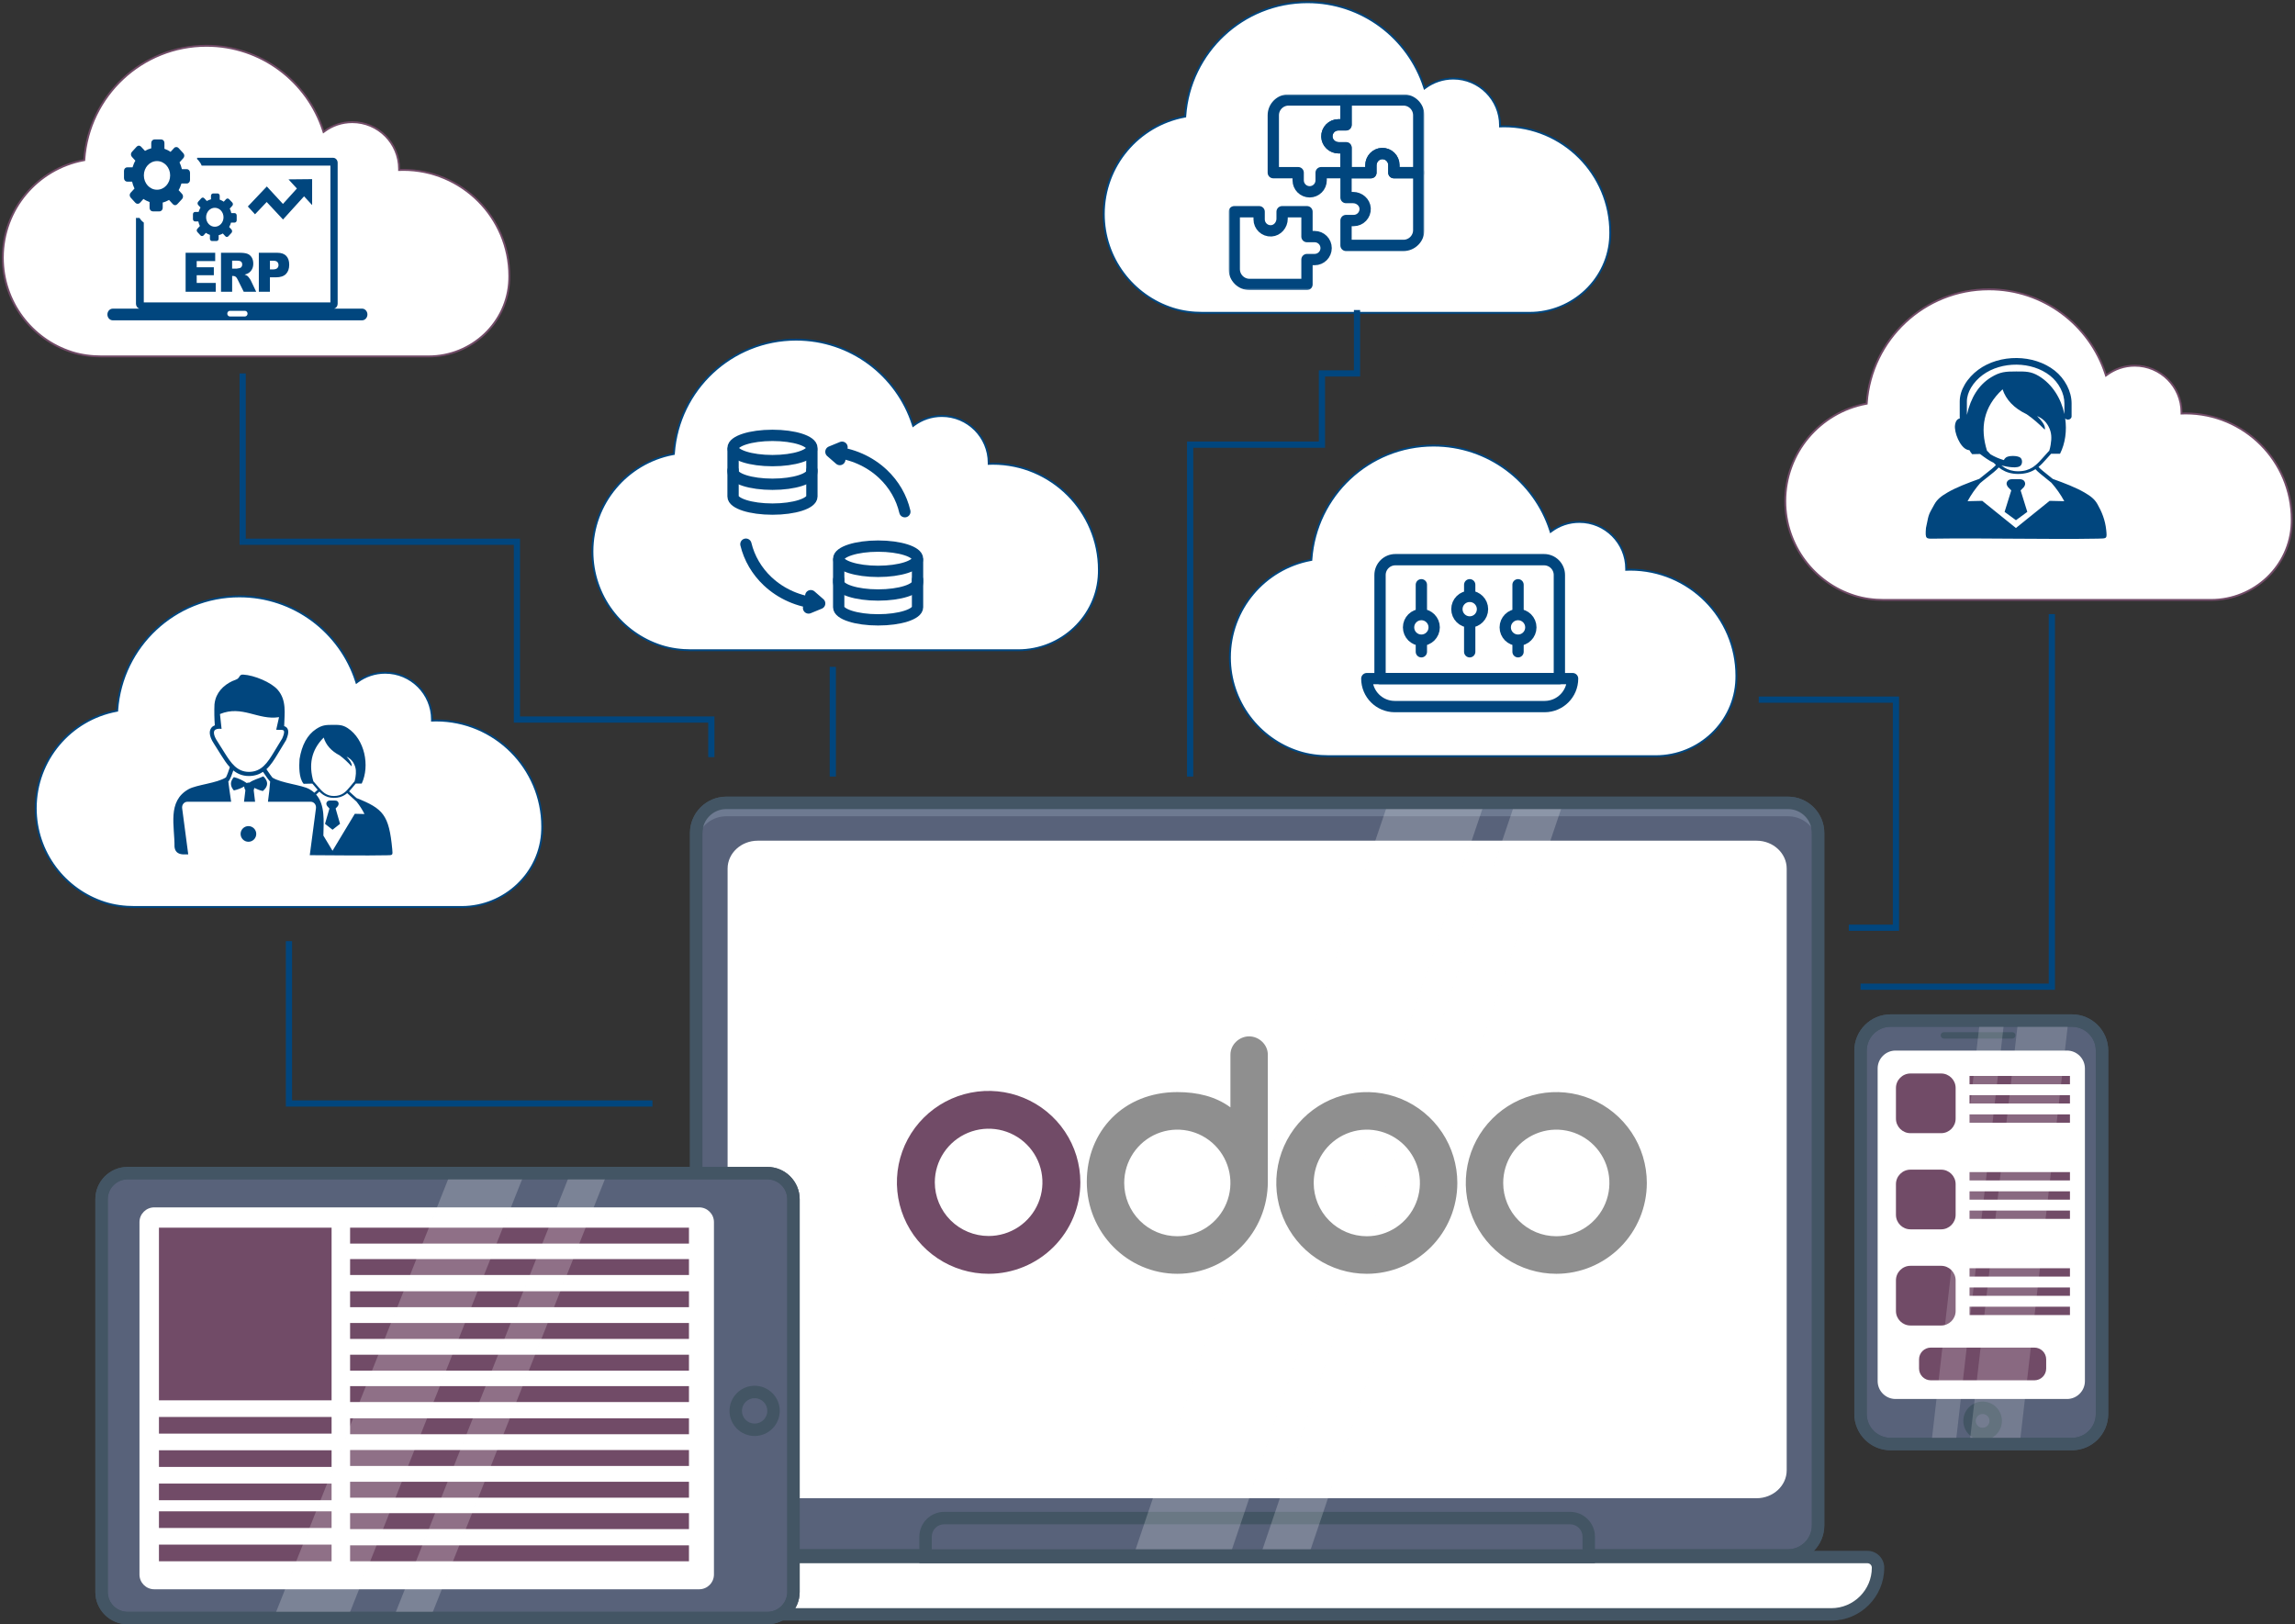
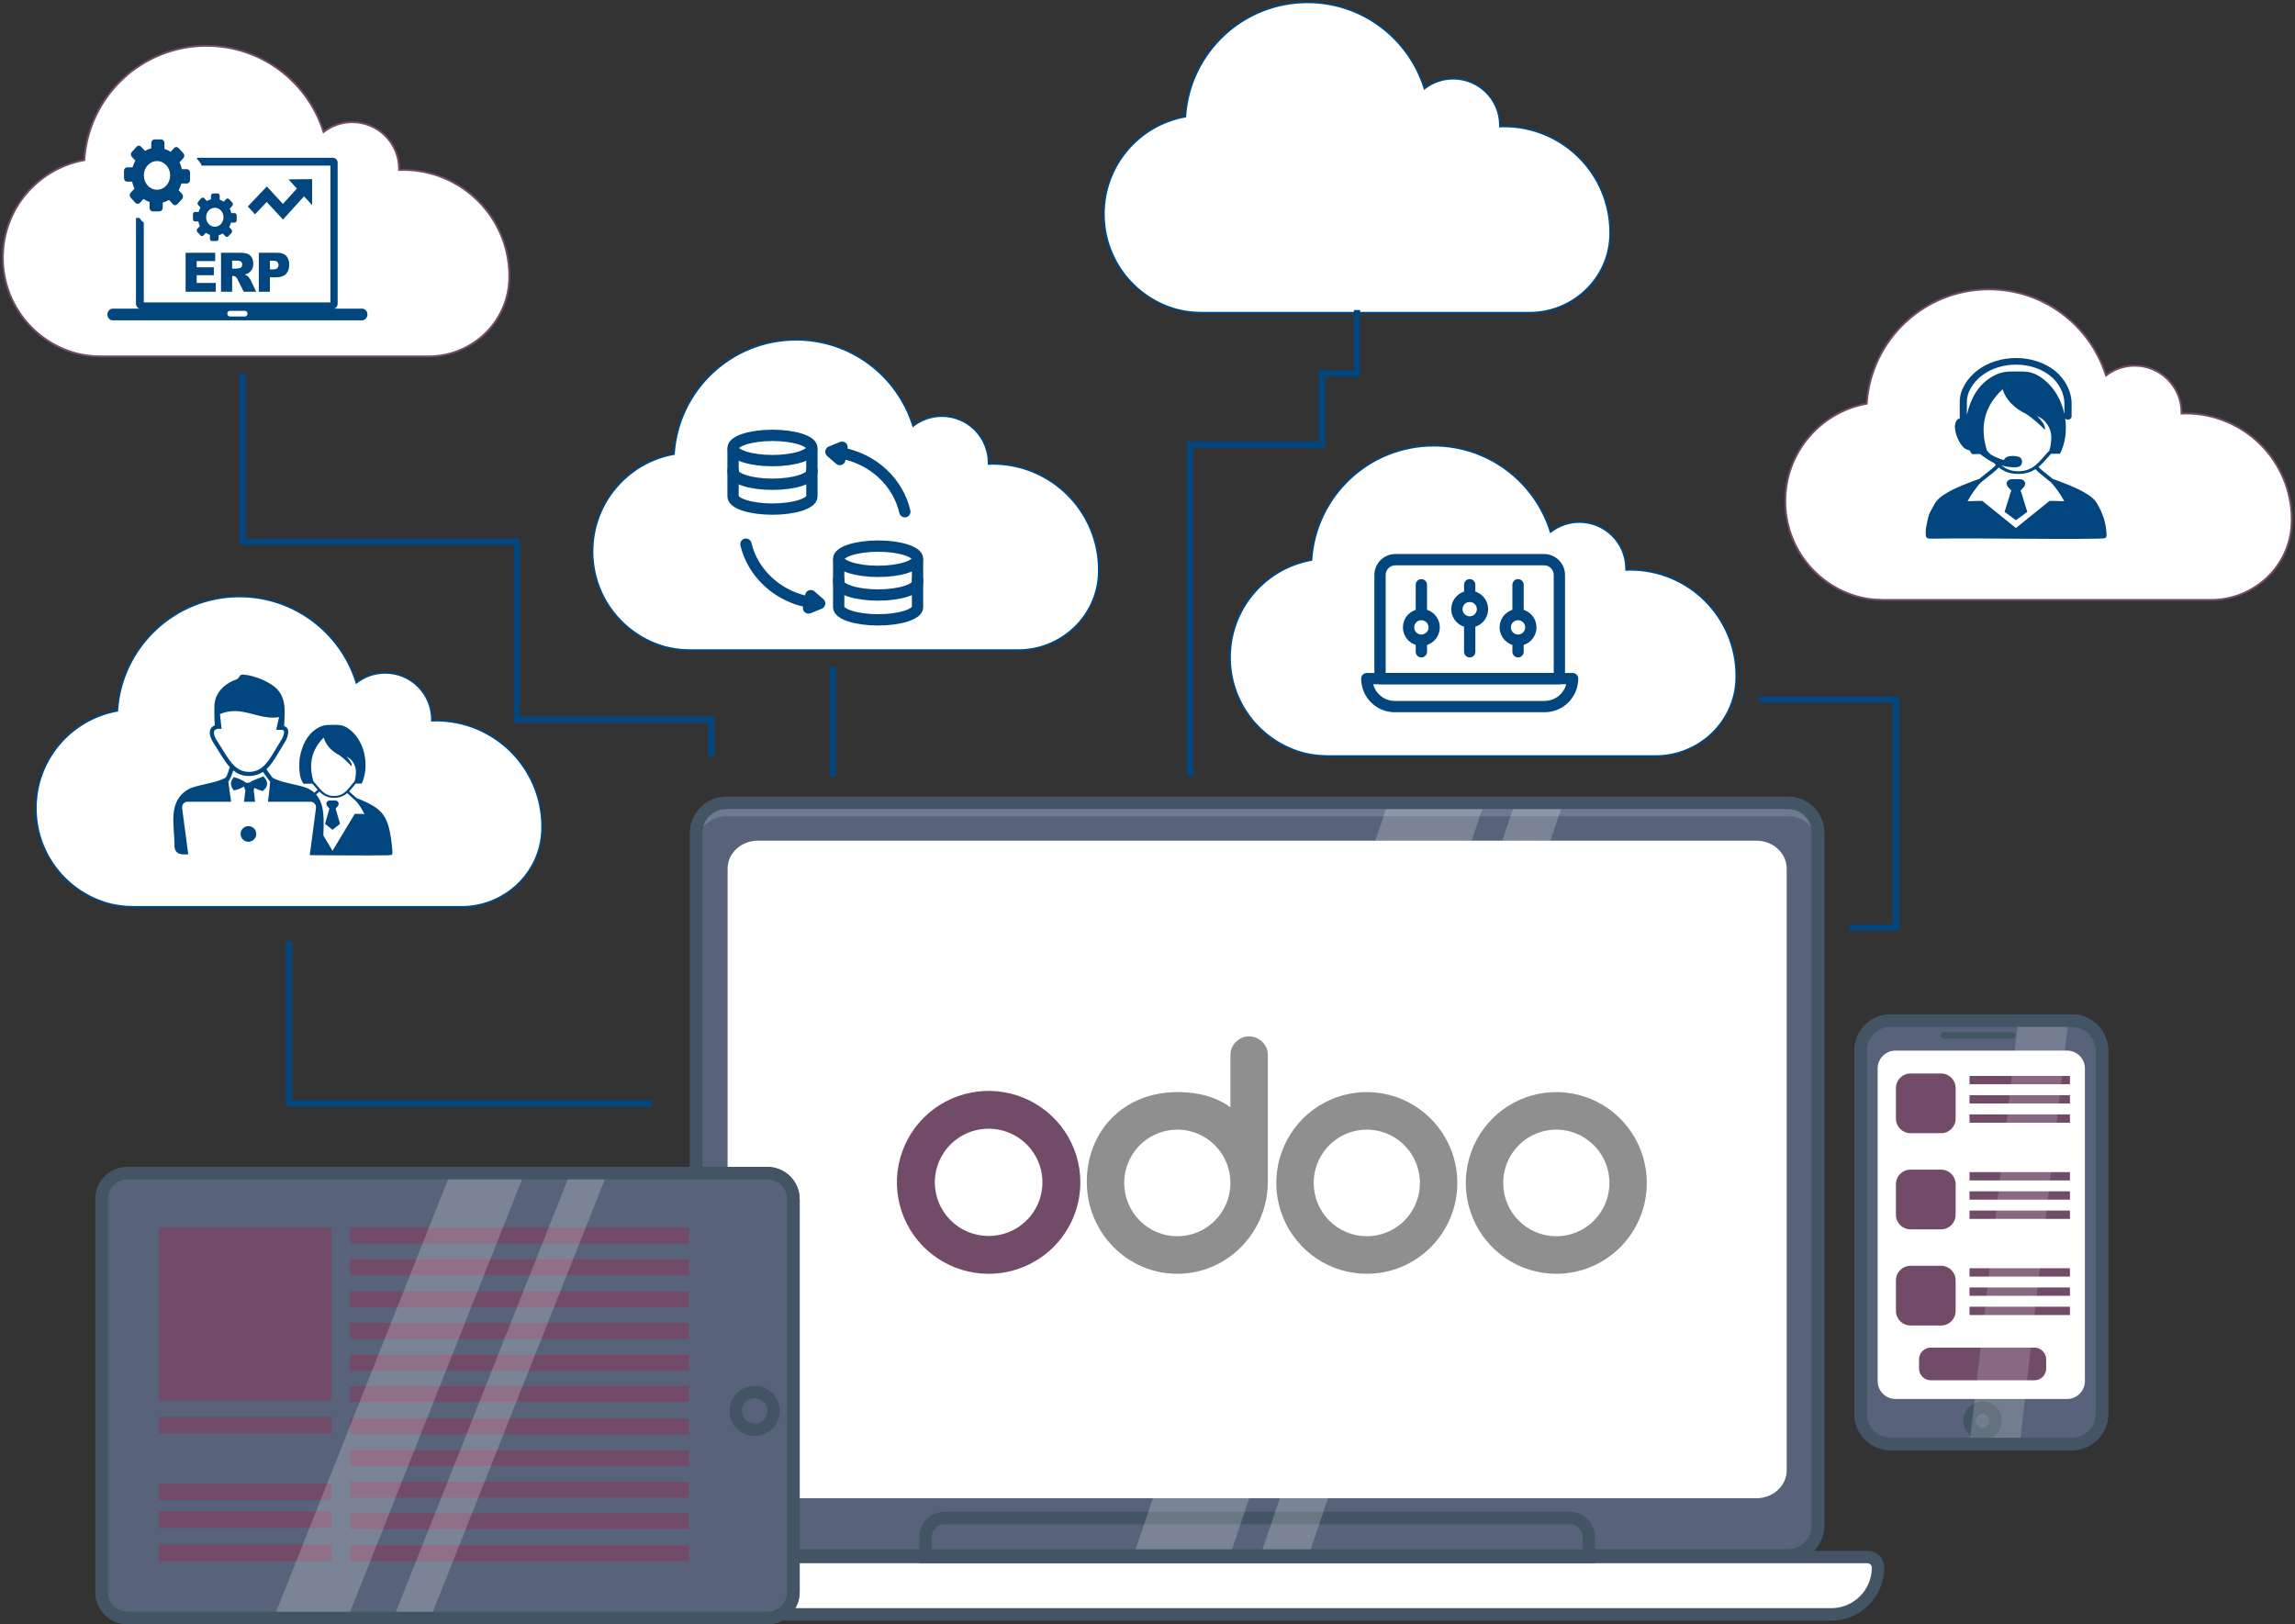
<svg xmlns="http://www.w3.org/2000/svg" width="609" height="431" viewBox="0 0 609 431" fill="none">
  <rect x="0" y="0" width="609" height="431" fill="#333333" stroke="none" />
  <path d="M474.456 412.749H192.73C188.335 412.749 184.737 409.154 184.737 404.757V221.034C184.737 216.639 188.333 213.042 192.73 213.042H474.456C478.851 213.042 482.449 216.638 482.449 221.034V404.757C482.447 409.154 478.851 412.749 474.456 412.749Z" fill="#58627A" />
  <path d="M474.456 414.397H192.73C187.413 414.397 183.089 410.073 183.089 404.757V221.034C183.089 215.718 187.413 211.394 192.73 211.394H474.456C479.773 211.394 484.097 215.718 484.097 221.034V404.757C484.095 410.073 479.771 414.397 474.456 414.397ZM192.73 214.691C189.231 214.691 186.385 217.537 186.385 221.036V404.759C186.385 408.257 189.231 411.103 192.73 411.103H474.456C477.955 411.103 480.801 408.257 480.801 404.759V221.034C480.801 217.536 477.955 214.69 474.456 214.69H192.73V214.691Z" fill="#435564" />
  <path d="M474.459 213.044H192.732C188.337 213.044 184.74 216.639 184.74 221.036V224.442C184.74 220.125 188.335 216.592 192.732 216.592H474.459C478.854 216.592 482.451 220.125 482.451 224.442V221.036C482.449 216.639 478.854 213.044 474.459 213.044Z" fill="#6E7A91" />
  <path d="M466.124 397.554H201.069C196.674 397.554 193.076 394.225 193.076 390.158V230.475C193.076 226.406 196.672 223.079 201.069 223.079H466.124C470.519 223.079 474.116 226.408 474.116 230.475V390.158C474.116 394.225 470.519 397.554 466.124 397.554Z" fill="white" />
  <path d="M485.954 428.378H181.234C174.385 428.378 168.832 422.826 168.832 415.976C168.832 414.419 170.094 413.156 171.651 413.156H495.535C497.092 413.156 498.354 414.419 498.354 415.976C498.356 422.825 492.804 428.378 485.954 428.378Z" fill="white" />
  <path d="M485.954 430.026H181.234C173.487 430.026 167.184 423.724 167.184 415.978C167.184 413.514 169.187 411.51 171.651 411.51H495.534C497.998 411.51 500.002 413.514 500.002 415.978C500.004 423.723 493.702 430.026 485.954 430.026ZM171.653 414.804C171.007 414.804 170.481 415.33 170.481 415.976C170.481 421.905 175.306 426.729 181.235 426.729H485.955C491.884 426.729 496.708 421.904 496.708 415.976C496.708 415.33 496.182 414.804 495.536 414.804H171.653Z" fill="#435564" />
  <path d="M421.586 413.156H245.605V407.763C245.605 405.032 247.818 402.819 250.549 402.819H416.642C419.373 402.819 421.586 405.032 421.586 407.763V413.156Z" fill="#58627A" />
  <path d="M423.234 414.804H243.957V407.763C243.957 404.128 246.915 401.171 250.549 401.171H416.642C420.278 401.171 423.234 404.128 423.234 407.763V414.804ZM247.253 411.509H419.938V407.763C419.938 405.945 418.46 404.467 416.642 404.467H250.549C248.731 404.467 247.253 405.945 247.253 407.763V411.509Z" fill="#435564" />
  <g opacity="0.21">
    <path d="M326.639 411.937H301.069L368.001 214.054H393.572L326.639 411.937Z" fill="#FEFEFE" />
  </g>
  <g opacity="0.21">
    <path d="M347.531 411.937H334.746L401.679 214.054H414.464L347.531 411.937Z" fill="#FEFEFE" />
  </g>
  <path d="M474.456 414.397H192.73C187.413 414.397 183.089 410.073 183.089 404.757V221.034C183.089 215.718 187.413 211.394 192.73 211.394H474.456C479.773 211.394 484.097 215.718 484.097 221.034V404.757C484.095 410.073 479.771 414.397 474.456 414.397ZM192.73 214.691C189.231 214.691 186.385 217.537 186.385 221.036V404.759C186.385 408.257 189.231 411.103 192.73 411.103H474.456C477.955 411.103 480.801 408.257 480.801 404.759V221.034C480.801 217.536 477.955 214.69 474.456 214.69H192.73V214.691Z" fill="#435564" />
  <path d="M203.631 429.352H33.871C30.064 429.352 26.95 426.237 26.95 422.431V318.211C26.95 314.404 30.064 311.29 33.871 311.29H203.631C207.438 311.29 210.553 314.404 210.553 318.211V422.431C210.553 426.237 207.438 429.352 203.631 429.352Z" fill="#58627A" />
  <path d="M203.631 431H33.871C29.147 431 25.302 427.155 25.302 422.431V318.211C25.302 313.486 29.147 309.643 33.871 309.643H203.631C208.356 309.643 212.2 313.486 212.2 318.211V422.431C212.2 427.155 208.356 431 203.631 431ZM33.871 312.939C30.962 312.939 28.598 315.306 28.598 318.211V422.431C28.598 425.339 30.964 427.704 33.871 427.704H203.631C206.538 427.704 208.905 425.339 208.905 422.431V318.211C208.905 315.304 206.538 312.939 203.631 312.939H33.871Z" fill="#435564" />
-   <path d="M185.545 421.714H40.919C38.77 421.714 37.011 419.956 37.011 417.807V324.285C37.011 322.136 38.77 320.378 40.919 320.378H185.545C187.694 320.378 189.452 322.136 189.452 324.285V417.807C189.451 419.956 187.694 421.714 185.545 421.714Z" fill="white" />
  <path d="M87.989 325.763H42.177V371.575H87.989V325.763Z" fill="#714B67" />
  <path d="M87.989 375.993H42.177V380.411H87.989V375.993Z" fill="#714B67" />
  <path d="M182.824 325.763H92.902V329.988H182.824V325.763Z" fill="#714B67" />
  <path d="M182.824 334.097H92.902V338.322H182.824V334.097Z" fill="#714B67" />
  <path d="M182.824 342.638H92.902V346.863H182.824V342.638Z" fill="#714B67" />
  <path d="M182.824 351.055H92.902V355.28H182.824V351.055Z" fill="#714B67" />
  <path d="M182.824 359.474H92.902V363.7H182.824V359.474Z" fill="#714B67" />
  <path d="M182.824 367.808H92.902V372.033H182.824V367.808Z" fill="#714B67" />
  <path d="M182.824 376.349H92.902V380.574H182.824V376.349Z" fill="#714B67" />
  <path d="M182.824 384.766H92.902V388.992H182.824V384.766Z" fill="#714B67" />
  <path d="M182.824 393.186H92.902V397.411H182.824V393.186Z" fill="#714B67" />
  <path d="M182.824 401.517H92.902V405.743H182.824V401.517Z" fill="#714B67" />
  <path d="M182.824 410.058H92.902V414.284H182.824V410.058Z" fill="#714B67" />
-   <path d="M87.989 384.829H42.177V389.247H87.989V384.829Z" fill="#714B67" />
  <path d="M87.989 393.667H42.177V398.085H87.989V393.667Z" fill="#714B67" />
-   <path d="M87.989 401.029H42.177V405.448H87.989V401.029Z" fill="#714B67" />
+   <path d="M87.989 401.029H42.177V405.448H87.989V401.029" fill="#714B67" />
  <path d="M87.989 409.866H42.177V414.284H87.989V409.866Z" fill="#714B67" />
  <path d="M205.263 374.375C205.263 377.145 203.017 379.393 200.246 379.393C197.474 379.393 195.228 377.146 195.228 374.375C195.228 371.603 197.474 369.357 200.246 369.357C203.017 369.357 205.263 371.605 205.263 374.375Z" fill="#58627A" />
  <path d="M200.247 381.04C196.573 381.04 193.583 378.051 193.583 374.375C193.583 370.702 196.573 367.711 200.247 367.711C203.922 367.711 206.913 370.7 206.913 374.375C206.913 378.051 203.924 381.04 200.247 381.04ZM200.247 371.006C198.39 371.006 196.879 372.518 196.879 374.375C196.879 376.234 198.39 377.745 200.247 377.745C202.106 377.745 203.617 376.234 203.617 374.375C203.617 372.518 202.106 371.006 200.247 371.006Z" fill="#435564" />
  <g opacity="0.21">
    <path d="M92.252 429.352H72.616L119.563 311.29H139.199L92.252 429.352Z" fill="#FEFEFE" />
  </g>
  <g opacity="0.21">
    <path d="M153.997 311.29C153.285 311.553 152.5 311.726 151.599 311.726C151.451 311.726 151.326 311.693 151.182 311.685L104.393 429.35H114.211L161.159 311.288H153.997V311.29Z" fill="#FEFEFE" />
  </g>
  <path d="M203.631 431H33.871C29.147 431 25.302 427.155 25.302 422.431V318.211C25.302 313.486 29.147 309.643 33.871 309.643H203.631C208.356 309.643 212.2 313.486 212.2 318.211V422.431C212.2 427.155 208.356 431 203.631 431ZM33.871 312.939C30.962 312.939 28.598 315.306 28.598 318.211V422.431C28.598 425.339 30.964 427.704 33.871 427.704H203.631C206.538 427.704 208.905 425.339 208.905 422.431V318.211C208.905 315.304 206.538 312.939 203.631 312.939H33.871Z" fill="#435564" />
  <path d="M549.824 383.176H501.681C497.301 383.176 493.717 379.592 493.717 375.212V278.778C493.717 274.398 497.301 270.814 501.681 270.814H549.824C554.205 270.814 557.789 274.398 557.789 278.778V375.212C557.789 379.592 554.205 383.176 549.824 383.176Z" fill="#58627A" />
  <path d="M549.821 384.824H501.68C496.378 384.824 492.066 380.513 492.066 375.212V278.777C492.066 273.475 496.378 269.165 501.68 269.165H549.821C555.123 269.165 559.435 273.475 559.435 278.777V375.212C559.435 380.513 555.123 384.824 549.821 384.824ZM501.68 272.46C498.196 272.46 495.362 275.295 495.362 278.777V375.212C495.362 378.694 498.196 381.528 501.68 381.528H549.821C553.305 381.528 556.139 378.694 556.139 375.212V278.777C556.139 275.295 553.305 272.46 549.821 272.46H501.68Z" fill="#435564" />
  <path d="M548.506 371.222H502.996C500.386 371.222 498.252 369.087 498.252 366.478V283.513C498.252 280.903 500.388 278.768 502.996 278.768H548.506C551.117 278.768 553.251 280.904 553.251 283.513V366.478C553.251 369.087 551.117 371.222 548.506 371.222Z" fill="white" />
  <path d="M515.101 300.689H506.953C504.838 300.689 503.108 298.959 503.108 296.844V288.695C503.108 286.581 504.838 284.851 506.953 284.851H515.101C517.216 284.851 518.946 286.581 518.946 288.695V296.844C518.946 298.959 517.216 300.689 515.101 300.689Z" fill="#714B67" />
  <path d="M515.101 326.205H506.953C504.838 326.205 503.108 324.475 503.108 322.36V314.212C503.108 312.097 504.838 310.367 506.953 310.367H515.101C517.216 310.367 518.946 312.097 518.946 314.212V322.36C518.946 324.475 517.216 326.205 515.101 326.205Z" fill="#714B67" />
  <path d="M515.101 351.721H506.953C504.838 351.721 503.108 349.991 503.108 347.877V339.728C503.108 337.613 504.838 335.883 506.953 335.883H515.101C517.216 335.883 518.946 337.613 518.946 339.728V347.877C518.946 349.991 517.216 351.721 515.101 351.721Z" fill="#714B67" />
  <path d="M549.282 285.499H522.632V287.71H549.282V285.499Z" fill="#714B67" />
  <path d="M549.282 290.602H522.632V292.814H549.282V290.602Z" fill="#714B67" />
  <path d="M549.282 295.704H522.632V297.915H549.282V295.704Z" fill="#714B67" />
  <path d="M549.282 311.015H522.632V313.226H549.282V311.015Z" fill="#714B67" />
  <path d="M549.282 316.117H522.632V318.328H549.282V316.117Z" fill="#714B67" />
  <path d="M549.282 321.22H522.632V323.432H549.282V321.22Z" fill="#714B67" />
  <path d="M549.282 336.529H522.632V338.741H549.282V336.529Z" fill="#714B67" />
  <path d="M549.282 341.633H522.632V343.844H549.282V341.633Z" fill="#714B67" />
  <path d="M549.282 346.736H522.632V348.948H549.282V346.736Z" fill="#714B67" />
  <path d="M533.974 275.586H515.829C515.361 275.586 514.979 275.204 514.979 274.736C514.979 274.268 515.361 273.886 515.829 273.886H533.974C534.442 273.886 534.825 274.268 534.825 274.736C534.825 275.204 534.441 275.586 533.974 275.586Z" fill="#435564" />
  <path d="M526.107 380.498C528.025 380.498 529.579 378.944 529.579 377.026C529.579 375.109 528.025 373.554 526.107 373.554C524.19 373.554 522.635 375.109 522.635 377.026C522.635 378.944 524.19 380.498 526.107 380.498Z" fill="#58627A" />
  <path d="M526.107 382.148C523.283 382.148 520.987 379.851 520.987 377.028C520.987 374.203 523.284 371.908 526.107 371.908C528.932 371.908 531.227 374.203 531.227 377.028C531.227 379.851 528.932 382.148 526.107 382.148ZM526.107 375.202C525.102 375.202 524.283 376.021 524.283 377.026C524.283 378.032 525.102 378.851 526.107 378.851C527.112 378.851 527.931 378.032 527.931 377.026C527.931 376.021 527.112 375.202 526.107 375.202Z" fill="#435564" />
  <path d="M539.859 366.264H512.354C510.64 366.264 509.237 364.861 509.237 363.148V360.702C509.237 358.988 510.64 357.586 512.354 357.586H539.859C541.573 357.586 542.975 358.988 542.975 360.702V363.148C542.975 364.861 541.573 366.264 539.859 366.264Z" fill="#714B67" />
  <g opacity="0.17">
    <path d="M535.957 383.176H522.632L535.532 270.814H548.857L535.957 383.176Z" fill="white" />
  </g>
  <g opacity="0.17">
-     <path d="M518.946 383.176H512.496L525.396 270.814H531.846L518.946 383.176Z" fill="white" />
-   </g>
+     </g>
  <path d="M549.821 384.824H501.68C496.378 384.824 492.066 380.513 492.066 375.212V278.777C492.066 273.475 496.378 269.165 501.68 269.165H549.821C555.123 269.165 559.435 273.475 559.435 278.777V375.212C559.435 380.513 555.123 384.824 549.821 384.824ZM501.68 272.46C498.196 272.46 495.362 275.295 495.362 278.777V375.212C495.362 378.694 498.196 381.528 501.68 381.528H549.821C553.305 381.528 556.139 378.694 556.139 375.212V278.777C556.139 275.295 553.305 272.46 549.821 272.46H501.68Z" fill="#435564" />
  <path d="M63.533 158.25C78.01 158.251 90.271 167.714 94.484 180.791L94.591 181.122L94.871 180.916C96.927 179.405 99.466 178.511 102.214 178.511C109.074 178.511 114.636 184.073 114.636 190.934V191.212L114.893 191.205C115.175 191.197 115.44 191.184 115.712 191.184C131.271 191.184 143.885 203.799 143.885 219.359C143.885 219.664 143.88 219.968 143.87 220.272C143.508 231.667 133.956 240.627 122.553 240.673H35.691C33.011 240.673 30.335 240.332 27.79 239.521C17.174 236.14 9.484 226.204 9.484 214.467C9.484 201.611 18.712 190.915 30.906 188.626L31.096 188.591L31.109 188.399C32.324 171.547 46.372 158.25 63.533 158.25Z" fill="white" stroke="#01467E" stroke-width="0.5" />
  <g clip-path="url(#clip0_264_11552)">
    <path fill-rule="evenodd" clip-rule="evenodd" d="M86.246 218.607L87.419 214.543L86.847 213.914C86.586 213.536 86.53 213.205 86.676 212.921C86.989 212.306 87.632 212.419 88.233 212.419C88.862 212.419 89.638 212.301 89.837 213.086C89.903 213.351 89.818 213.626 89.633 213.91L89.061 214.539L90.234 218.603L88.242 220.173L86.246 218.607ZM62.057 209.742C61.072 208.62 60.987 207.447 62.057 206.208C63.291 206.52 64.422 207.054 65.463 207.778C65.69 207.679 65.95 207.641 66.206 207.655C67.289 206.889 68.67 206.577 69.877 205.999C71.32 207.405 71.164 208.696 69.744 209.898C68.954 209.718 68.197 209.434 67.478 209.07C67.459 209.254 67.412 209.458 67.322 209.68L67.691 212.746H64.749L65.118 209.68C64.886 209.292 64.8 208.961 64.81 208.682C63.958 209.193 63.026 209.524 62.057 209.742ZM58.13 193.368C57.699 193.387 57.368 193.477 57.146 193.623C57.018 193.708 56.923 193.817 56.862 193.95C56.796 194.096 56.763 194.271 56.767 194.475C56.786 195.071 57.094 195.847 57.699 196.741L57.709 196.755L59.663 199.859C60.448 201.103 61.267 202.371 62.288 203.308C63.268 204.206 64.46 204.812 66.031 204.817C67.734 204.821 68.983 204.192 69.995 203.241C71.045 202.257 71.878 200.904 72.696 199.561L74.896 195.937C75.308 195 75.455 194.376 75.36 194.007C75.303 193.789 75.062 193.68 74.65 193.661C74.565 193.656 74.475 193.656 74.381 193.656C74.281 193.661 74.182 193.666 74.073 193.675C74.016 193.68 73.96 193.675 73.903 193.666C73.709 193.675 73.505 193.661 73.297 193.633L74.049 190.297C68.462 191.177 64.28 187.028 58.371 189.47L58.797 193.401C58.565 193.406 58.338 193.401 58.13 193.368ZM60.722 207.229C60.685 207.281 60.637 207.329 60.585 207.367C60.77 208.857 61.03 210.768 61.337 212.746H49.718C48.886 212.746 48.209 213.526 48.337 214.477L49.95 226.707H48.474C47.116 226.603 46.426 225.902 46.307 224.682C46.374 219.218 44.297 212.609 50.054 209.401C52.16 208.223 57.595 207.826 59.965 206.274C60.311 205.621 60.694 204.481 60.935 203.743C60.916 203.795 60.983 203.596 60.968 203.643L60.992 203.572C60.122 202.636 59.407 201.533 58.726 200.445L56.772 197.342C56.058 196.277 55.689 195.303 55.665 194.503C55.656 194.13 55.717 193.784 55.859 193.486C56.006 193.174 56.228 192.909 56.531 192.706C56.673 192.611 56.829 192.53 57.004 192.464C56.876 190.78 56.829 188.656 56.914 186.882C56.957 186.461 57.037 186.04 57.155 185.619C57.87 183.064 60.065 181.224 62.572 180.358C63.788 179.937 63.32 178.934 64.55 179.005C67.464 179.166 71.963 181.044 73.69 183.035C76.112 185.827 75.488 189.266 75.407 192.672C75.947 192.838 76.297 193.179 76.439 193.737C76.595 194.352 76.424 195.222 75.904 196.405C75.894 196.429 75.885 196.448 75.871 196.467L73.647 200.133C72.791 201.548 71.921 202.962 70.757 204.05L70.7 204.102C70.809 204.263 70.932 204.438 71.059 204.623C71.448 205.19 71.888 205.834 72.294 206.34C74.712 207.844 80.034 208.247 82.111 209.41C82.608 209.69 83.043 210.002 83.421 210.347C83.743 210.063 84.051 209.789 84.297 209.562C84.183 209.434 84.07 209.302 83.956 209.174L82.887 207.93L82.092 207.949L80.578 207.986C79.277 206.491 79.358 203.274 79.485 201.42C80.091 197.692 81.534 195.005 83.88 193.453C85.47 192.403 86.421 192.341 88.28 192.341C89.903 192.341 90.896 192.303 92.282 193.216C96.791 196.187 98.191 203.194 95.987 207.915H94.411L94.312 208.034L94.17 208.199L93.484 209.022C93.21 209.349 92.935 209.68 92.637 209.988C93.016 210.357 93.527 210.806 93.995 211.218C94.217 211.412 94.43 211.596 94.62 211.766C101.673 214.577 103.225 216.213 104.086 225.311C104.247 226.991 104.228 226.915 102.62 226.948C96.663 227.066 89.07 226.948 82.201 226.92L82.229 226.707L83.843 214.477C83.97 213.526 83.294 212.746 82.461 212.746H81.856H79.471H71.102C71.381 210.745 71.585 208.838 71.684 207.395C71.154 206.808 70.586 205.976 70.104 205.261C69.995 205.105 69.891 204.949 69.792 204.807C68.77 205.493 67.554 205.914 66.031 205.914C64.332 205.91 63.012 205.328 61.915 204.438C61.607 205.361 61.158 206.624 60.722 207.229ZM83.89 210.83C86.279 213.55 85.905 217.841 85.811 221.72L88.237 225.751L94.151 215.939L96.72 216.001C96.124 214.799 95.414 213.725 94.62 212.717C94.407 212.5 93.986 212.131 93.531 211.733C93.044 211.308 92.519 210.844 92.126 210.461C91.966 210.598 91.8 210.73 91.62 210.849C90.854 211.374 89.903 211.724 88.611 211.719C87.4 211.719 86.492 211.378 85.744 210.882C85.375 210.636 85.049 210.352 84.751 210.054C84.495 210.29 84.197 210.555 83.89 210.83ZM65.922 219.208C67.071 219.208 67.999 220.14 67.999 221.285C67.999 222.435 67.067 223.362 65.922 223.362C64.772 223.362 63.845 222.43 63.845 221.285C63.845 220.14 64.772 219.208 65.922 219.208ZM83.171 207.371C81.912 203.062 82.504 199.102 85.896 195.714C86.497 197.654 87.84 199.253 90.125 200.436C91.218 201.25 92.273 202.229 93.3 203.355C93.479 202.607 92.789 201.699 91.951 200.762C92.727 201.145 93.442 201.68 93.948 202.716C94.534 203.913 94.525 204.925 94.331 206.227C94.269 206.629 94.184 207.007 94.076 207.371C94.042 207.39 94.009 207.414 93.986 207.442C93.891 207.556 93.801 207.665 93.716 207.764C93.683 207.802 93.654 207.835 93.574 207.934L92.883 208.758C92.358 209.387 91.828 210.021 91.152 210.48C90.504 210.924 89.704 211.218 88.606 211.218C87.599 211.218 86.832 210.929 86.203 210.513C85.55 210.077 85.025 209.481 84.524 208.899L83.275 207.447C83.246 207.419 83.209 207.39 83.171 207.371Z" fill="#01467E" />
  </g>
  <path d="M211.254 90.124C225.731 90.125 237.993 99.589 242.206 112.665L242.312 112.996L242.591 112.79C244.648 111.28 247.187 110.385 249.935 110.385C256.796 110.385 262.358 115.948 262.358 122.808V123.086L262.615 123.08C262.896 123.071 263.161 123.058 263.433 123.058C278.993 123.058 291.606 135.671 291.606 151.231L291.591 152.144C291.228 163.569 281.628 172.547 270.186 172.547H269.936V172.548H183.413C180.733 172.548 178.056 172.208 175.511 171.397C164.896 168.015 157.206 158.078 157.206 146.341C157.206 133.485 166.434 122.789 178.627 120.5L178.817 120.465L178.831 120.273C180.046 103.421 194.094 90.124 211.254 90.124Z" fill="white" stroke="#01467E" stroke-width="0.5" />
  <g clip-path="url(#clip1_264_11552)">
    <path d="M220.963 119.908C226.005 120.32 230.731 122.396 234.309 125.769C237.22 128.514 239.234 131.989 240.112 135.781" stroke="#01467E" stroke-width="3" stroke-miterlimit="22.926" stroke-linecap="round" stroke-linejoin="round" />
    <path d="M222.853 121.94L220.491 119.882L223.44 118.672" stroke="#01467E" stroke-width="3" stroke-miterlimit="22.926" stroke-linecap="round" stroke-linejoin="round" />
    <path d="M217.037 160.092C211.995 159.68 207.269 157.605 203.691 154.231C200.827 151.531 198.83 148.122 197.931 144.398" stroke="#01467E" stroke-width="3" stroke-miterlimit="22.926" stroke-linecap="round" stroke-linejoin="round" />
    <path d="M215.147 158.06L217.509 160.118L214.56 161.328" stroke="#01467E" stroke-width="3" stroke-miterlimit="22.926" stroke-linecap="round" stroke-linejoin="round" />
    <path d="M215.445 124.824V131.739C215.445 133.589 210.762 135.089 204.984 135.089C199.207 135.089 194.523 133.589 194.523 131.739V124.824" stroke="#01467E" stroke-width="3" stroke-miterlimit="22.926" stroke-linecap="round" stroke-linejoin="round" />
    <path d="M215.445 119.448V125.147C215.445 126.998 210.762 128.498 204.984 128.498C199.207 128.498 194.523 126.997 194.523 125.147V119.332" stroke="#01467E" stroke-width="3" stroke-miterlimit="22.926" stroke-linecap="round" stroke-linejoin="round" />
    <path d="M204.984 122.225C210.762 122.225 215.445 120.724 215.445 118.874C215.445 117.024 210.762 115.523 204.984 115.523C199.207 115.523 194.523 117.024 194.523 118.874C194.523 120.724 199.207 122.225 204.984 122.225Z" stroke="#01467E" stroke-width="3" stroke-miterlimit="22.926" stroke-linecap="round" stroke-linejoin="round" />
    <path d="M243.477 153.832V161.126C243.477 162.977 238.793 164.477 233.016 164.477C227.238 164.477 222.555 162.977 222.555 161.126V153.832" stroke="#01467E" stroke-width="3" stroke-miterlimit="22.926" stroke-linecap="round" stroke-linejoin="round" />
    <path d="M243.477 148.719V154.534C243.477 156.385 238.793 157.885 233.016 157.885C227.238 157.885 222.555 156.385 222.555 154.534V148.719" stroke="#01467E" stroke-width="3" stroke-miterlimit="22.926" stroke-linecap="round" stroke-linejoin="round" />
    <path fill-rule="evenodd" clip-rule="evenodd" d="M233.016 151.612C238.777 151.612 243.477 150.107 243.477 148.261C243.477 146.416 238.777 144.911 233.016 144.911C227.254 144.911 222.555 146.416 222.555 148.261C222.555 150.107 227.254 151.612 233.016 151.612Z" stroke="#01467E" stroke-width="3" stroke-miterlimit="22.926" stroke-linecap="round" stroke-linejoin="round" />
  </g>
  <path d="M380.419 118.233C394.895 118.233 407.157 127.696 411.37 140.774L411.476 141.105L411.757 140.899C413.813 139.387 416.352 138.494 419.099 138.494C425.96 138.494 431.522 144.056 431.522 150.916V151.195L431.779 151.188C432.06 151.179 432.326 151.166 432.597 151.166C448.157 151.166 460.77 163.781 460.77 179.341C460.77 179.647 460.765 179.951 460.756 180.254C460.392 191.679 450.792 200.657 439.35 200.657L352.577 200.656C349.897 200.656 347.221 200.315 344.676 199.503C334.06 196.123 326.37 186.186 326.37 174.45C326.37 161.593 335.598 150.897 347.792 148.609L347.981 148.574L347.995 148.381C349.21 131.529 363.258 118.233 380.419 118.233Z" fill="white" stroke="#01467E" stroke-width="0.5" />
  <path d="M409.724 148.509H370.276C368.027 148.509 366.204 150.332 366.204 152.581V180.071H413.795V152.581C413.796 150.332 411.973 148.509 409.724 148.509Z" stroke="#01467E" stroke-width="3" stroke-miterlimit="10" stroke-linecap="round" stroke-linejoin="round" />
  <path d="M362.699 180.071C362.699 184.169 366.021 187.49 370.119 187.49H409.881C413.979 187.49 417.301 184.169 417.301 180.071H362.699Z" stroke="#01467E" stroke-width="3" stroke-miterlimit="10" stroke-linecap="round" stroke-linejoin="round" />
  <path d="M377.173 170.238V172.947" stroke="#01467E" stroke-width="3" stroke-miterlimit="10" stroke-linecap="round" stroke-linejoin="round" />
  <path d="M377.173 155.167V162.905" stroke="#01467E" stroke-width="3" stroke-miterlimit="10" stroke-linecap="round" stroke-linejoin="round" />
  <path d="M377.173 169.872C379.05 169.872 380.572 168.351 380.572 166.474C380.572 164.597 379.05 163.076 377.173 163.076C375.296 163.076 373.775 164.597 373.775 166.474C373.775 168.351 375.296 169.872 377.173 169.872Z" stroke="#01467E" stroke-width="3" stroke-miterlimit="10" stroke-linecap="round" stroke-linejoin="round" />
  <path d="M402.827 170.088V172.947" stroke="#01467E" stroke-width="3" stroke-miterlimit="10" stroke-linecap="round" stroke-linejoin="round" />
  <path d="M402.827 155.167V162.905" stroke="#01467E" stroke-width="3" stroke-miterlimit="10" stroke-linecap="round" stroke-linejoin="round" />
  <path d="M402.827 169.872C404.704 169.872 406.225 168.351 406.225 166.474C406.225 164.597 404.704 163.076 402.827 163.076C400.95 163.076 399.429 164.597 399.429 166.474C399.429 168.351 400.95 169.872 402.827 169.872Z" stroke="#01467E" stroke-width="3" stroke-miterlimit="10" stroke-linecap="round" stroke-linejoin="round" />
  <path d="M390 158.095V155.167" stroke="#01467E" stroke-width="3" stroke-miterlimit="10" stroke-linecap="round" stroke-linejoin="round" />
  <path d="M390 172.947V165.262" stroke="#01467E" stroke-width="3" stroke-miterlimit="10" stroke-linecap="round" stroke-linejoin="round" />
  <path d="M390 165.038C391.877 165.038 393.398 163.516 393.398 161.639C393.398 159.762 391.877 158.241 390 158.241C388.123 158.241 386.602 159.762 386.602 161.639C386.602 163.516 388.123 165.038 390 165.038Z" stroke="#01467E" stroke-width="3" stroke-miterlimit="10" stroke-linecap="round" stroke-linejoin="round" />
  <path d="M527.785 76.773C542.262 76.773 554.523 86.238 558.736 99.314L558.843 99.644L559.122 99.439C561.178 97.929 563.718 97.034 566.466 97.034C573.326 97.034 578.888 102.596 578.888 109.457V109.735L579.145 109.728C579.427 109.72 579.692 109.707 579.964 109.707C595.525 109.707 608.138 122.32 608.138 137.88L608.124 138.793C607.761 150.218 598.16 159.196 586.719 159.196L499.943 159.197C497.263 159.197 494.587 158.857 492.042 158.046C481.426 154.663 473.736 144.726 473.736 132.99C473.736 120.134 482.964 109.438 495.158 107.149L495.347 107.114L495.361 106.922C496.576 90.07 510.624 76.773 527.785 76.773Z" fill="white" stroke="#714B67" stroke-width="0.5" />
  <path d="M54.799 12.151C69.276 12.151 81.537 21.614 85.75 34.692L85.856 35.023L86.137 34.817C88.193 33.305 90.732 32.411 93.48 32.411C100.34 32.411 105.902 37.974 105.902 44.834V45.113L106.159 45.106C106.44 45.097 106.706 45.084 106.978 45.084C122.537 45.084 135.15 57.697 135.15 73.257L135.136 74.17C134.773 85.595 125.172 94.573 113.73 94.573L26.957 94.575C24.277 94.575 21.601 94.235 19.056 93.423C8.44 90.041 0.75 80.104 0.75 68.368C0.75 55.511 9.978 44.814 22.172 42.527L22.361 42.492L22.375 42.299C23.59 25.447 37.638 12.151 54.799 12.151Z" fill="white" stroke="#714B67" stroke-width="0.5" />
  <path d="M346.949 0.589C361.426 0.589 373.688 10.054 377.901 23.13L378.007 23.46L378.286 23.255C380.343 21.745 382.882 20.85 385.63 20.85C392.491 20.85 398.053 26.412 398.053 33.273V33.551L398.31 33.544C398.591 33.536 398.856 33.523 399.128 33.523C414.688 33.523 427.301 46.136 427.301 61.696C427.301 62.001 427.296 62.305 427.286 62.609C426.922 74.034 417.321 83.012 405.879 83.012H405.629V83.013H319.108C316.428 83.013 313.751 82.673 311.206 81.862C300.591 78.479 292.901 68.542 292.901 56.806C292.901 43.95 302.129 33.254 314.323 30.965L314.512 30.93L314.526 30.738C315.741 13.886 329.789 0.589 346.949 0.589Z" fill="white" stroke="#01467E" stroke-width="0.5" />
  <g clip-path="url(#clip2_264_11552)">
    <mask id="mask0_264_11552" style="mask-type:luminance" maskUnits="userSpaceOnUse" x="326" y="25" width="52" height="52">
      <path d="M376.5 75.5V26.5H327.5V75.5H376.5Z" fill="white" stroke="white" stroke-width="3" />
    </mask>
    <g mask="url(#mask0_264_11552)">
      <path d="M327.523 56.18V71.414C327.523 73.658 329.342 75.477 331.586 75.477H346.82V68.875H348.852C350.534 68.875 351.898 67.511 351.898 65.828C351.898 64.145 350.534 62.781 348.852 62.781H346.82V56.18H340.219V58.039C340.219 59.688 338.983 61.167 337.336 61.254C335.579 61.346 334.125 59.948 334.125 58.211V56.18H327.523Z" stroke="#01467E" stroke-width="3" stroke-miterlimit="10" stroke-linecap="round" stroke-linejoin="round" />
      <path d="M357.18 65.117H372.414C374.658 65.117 376.477 63.298 376.477 61.055L376.476 45.82H369.875V43.789C369.875 42.106 368.511 40.742 366.828 40.742C365.146 40.742 363.781 42.106 363.781 43.789V45.82H357.18L357.18 52.422H359.039C360.688 52.422 362.167 53.657 362.254 55.305C362.345 57.062 360.948 58.516 359.211 58.516H357.18V65.117Z" stroke="#01467E" stroke-width="3" stroke-miterlimit="10" stroke-linecap="round" stroke-linejoin="round" />
      <path d="M376.477 45.82V30.586C376.477 28.342 374.658 26.523 372.414 26.523H357.18V33.125H355.148C353.466 33.125 352.102 34.489 352.102 36.172C352.102 37.855 353.466 39.219 355.148 39.219H357.18V45.82H363.781V43.961C363.781 42.312 365.017 40.833 366.664 40.746C368.421 40.654 369.875 42.052 369.875 43.789V45.82H376.477Z" stroke="#01467E" stroke-width="3" stroke-miterlimit="10" stroke-linecap="round" stroke-linejoin="round" />
      <path d="M357.18 26.523H341.945C339.702 26.523 337.883 28.342 337.883 30.586L337.883 45.82H344.484V47.852C344.484 49.534 345.849 50.898 347.531 50.898C349.214 50.898 350.578 49.534 350.578 47.852V45.82H357.18L357.18 39.219H355.321C353.671 39.219 352.192 37.983 352.106 36.336C352.014 34.579 353.411 33.125 355.148 33.125H357.18V26.523Z" stroke="#01467E" stroke-width="3" stroke-miterlimit="10" stroke-linecap="round" stroke-linejoin="round" />
    </g>
  </g>
  <path d="M173.136 293.637H75.859V249.741H77.507V291.99H173.136V293.637Z" fill="#01467E" />
  <path d="M189.586 200.907H187.938V191.756H136.348V144.577H63.569V99.088H65.217V142.929H137.996V190.108H189.586V200.907Z" fill="#01467E" />
  <path d="M221.817 176.951H220.169V206.061H221.817V176.951Z" fill="#01467E" />
  <path d="M316.641 206.061H314.993V117.16H349.963V98.264H359.272V82.264H360.92V99.912H351.611V118.808H316.641V206.061Z" fill="#01467E" />
  <path d="M503.931 246.994H490.594V245.346H502.283V186.473H466.699V184.825H503.931V246.994Z" fill="#01467E" />
-   <path d="M545.304 262.649H493.71V261.001H543.656V162.951H545.304V262.649Z" fill="#01467E" />
  <path d="M262.341 338C257.527 338 252.821 336.577 248.818 333.911C244.815 331.245 241.695 327.455 239.853 323.022C238.011 318.588 237.529 313.71 238.468 309.003C239.407 304.296 241.725 299.973 245.129 296.58C248.534 293.186 252.871 290.875 257.592 289.939C262.314 289.003 267.208 289.483 271.656 291.32C276.104 293.156 279.906 296.266 282.58 300.256C285.255 304.247 286.682 308.938 286.682 313.736C286.682 320.172 284.118 326.343 279.553 330.893C274.988 335.444 268.797 338 262.341 338ZM262.341 327.971C265.166 327.971 267.926 327.136 270.275 325.572C272.623 324.008 274.454 321.785 275.534 319.184C276.615 316.583 276.898 313.721 276.347 310.959C275.796 308.198 274.436 305.662 272.439 303.671C270.442 301.68 267.897 300.325 265.127 299.775C262.357 299.226 259.486 299.508 256.876 300.585C254.267 301.663 252.037 303.487 250.468 305.828C248.899 308.169 248.061 310.921 248.061 313.736C248.061 317.512 249.566 321.132 252.244 323.802C254.922 326.471 258.554 327.971 262.341 327.971Z" fill="#714B67" />
  <path d="M412.979 338C408.228 338 403.584 336.586 399.634 333.937C395.684 331.288 392.605 327.523 390.787 323.118C388.969 318.713 388.493 313.866 389.42 309.19C390.347 304.513 392.634 300.218 395.994 296.847C399.353 293.475 403.633 291.179 408.293 290.249C412.952 289.319 417.782 289.796 422.171 291.621C426.561 293.445 430.312 296.535 432.952 300.5C435.591 304.464 437 309.125 437 313.893C437 320.286 434.469 326.418 429.964 330.939C425.46 335.46 419.35 338 412.979 338ZM412.979 328.036C415.766 328.036 418.491 327.206 420.808 325.652C423.126 324.098 424.932 321.889 425.999 319.305C427.065 316.721 427.344 313.877 426.801 311.134C426.257 308.39 424.915 305.87 422.944 303.892C420.973 301.914 418.462 300.567 415.728 300.022C412.995 299.476 410.161 299.756 407.586 300.827C405.011 301.897 402.81 303.71 401.262 306.036C399.713 308.361 398.887 311.096 398.887 313.893C398.887 317.644 400.372 321.241 403.014 323.893C405.657 326.546 409.242 328.036 412.979 328.036ZM362.695 338C357.944 338 353.3 336.586 349.35 333.937C345.4 331.288 342.321 327.523 340.503 323.118C338.685 318.713 338.209 313.866 339.136 309.19C340.063 304.513 342.351 300.218 345.71 296.847C349.069 293.475 353.349 291.179 358.009 290.249C362.669 289.319 367.498 289.796 371.888 291.621C376.277 293.445 380.029 296.535 382.668 300.5C385.307 304.464 386.716 309.125 386.716 313.893C386.716 320.286 384.185 326.418 379.681 330.939C375.176 335.46 369.066 338 362.695 338ZM362.695 328.036C365.482 328.036 368.207 327.206 370.525 325.652C372.842 324.098 374.648 321.889 375.715 319.305C376.781 316.721 377.061 313.877 376.517 311.134C375.973 308.39 374.631 305.87 372.66 303.892C370.689 301.914 368.178 300.567 365.445 300.022C362.711 299.476 359.877 299.756 357.302 300.827C354.727 301.897 352.526 303.71 350.978 306.036C349.43 308.361 348.603 311.096 348.603 313.893C348.603 317.644 350.088 321.241 352.731 323.893C355.373 326.546 358.958 328.036 362.695 328.036ZM336.432 313.571C336.432 327.039 325.671 338 312.411 338C299.152 338 288.391 327.071 288.391 313.604C288.391 300.136 298.159 289.786 312.411 289.786C317.664 289.786 322.532 290.911 326.504 293.836V279.854C326.504 277.186 328.842 275 331.468 275C334.094 275 336.432 277.186 336.432 279.854V313.571ZM312.411 328.036C315.199 328.036 317.923 327.206 320.241 325.652C322.558 324.098 324.364 321.889 325.431 319.305C326.498 316.721 326.777 313.877 326.233 311.134C325.689 308.39 324.347 305.87 322.376 303.892C320.405 301.914 317.894 300.567 315.161 300.022C312.427 299.476 309.594 299.756 307.019 300.827C304.444 301.897 302.243 303.71 300.694 306.036C299.146 308.361 298.319 311.096 298.319 313.893C298.319 317.644 299.804 321.241 302.447 323.893C305.09 326.546 308.674 328.036 312.411 328.036Z" fill="#8F8F8F" />
  <g clip-path="url(#clip3_264_11552)">
    <path fill-rule="evenodd" clip-rule="evenodd" d="M29.926 81.899H36.996C36.474 81.752 36.081 81.226 36.081 80.614V57.816C36.232 57.834 36.384 57.841 36.535 57.841C36.687 57.841 36.839 57.834 36.99 57.816C37.142 58.055 37.31 58.275 37.496 58.483C37.63 58.63 37.771 58.758 37.917 58.874C37.995 58.942 38.074 59.003 38.158 59.064V80.235H87.679V43.949H53.516C53.314 43.435 53.027 42.976 52.657 42.56L52.572 42.469C52.477 42.371 52.382 42.273 52.281 42.181C52.297 42.077 52.314 41.973 52.325 41.869H88.381C89.055 41.869 89.599 42.469 89.599 43.197V80.608C89.599 81.226 89.212 81.746 88.684 81.893H96.074C96.86 81.893 97.5 82.59 97.5 83.446C97.5 84.303 96.86 85 96.074 85H29.926C29.14 85 28.5 84.303 28.5 83.446C28.5 82.596 29.14 81.899 29.926 81.899ZM60.793 52.855C60.681 52.733 60.546 52.672 60.389 52.672C60.237 52.672 60.097 52.733 59.985 52.855L59.378 53.516C59.215 53.4 59.041 53.302 58.856 53.21C58.676 53.118 58.491 53.045 58.3 52.971V51.95C58.3 51.779 58.244 51.632 58.137 51.51C58.025 51.387 57.896 51.332 57.733 51.332H56.554C56.402 51.332 56.273 51.393 56.155 51.51C56.043 51.632 55.987 51.773 55.987 51.95V52.886C55.79 52.935 55.599 53.002 55.414 53.075C55.228 53.155 55.054 53.241 54.886 53.339L54.206 52.611C54.1 52.488 53.971 52.427 53.813 52.427C53.656 52.427 53.527 52.488 53.409 52.611L52.595 53.516C52.483 53.638 52.426 53.785 52.426 53.956C52.426 54.128 52.483 54.274 52.595 54.397L53.207 55.063C53.1 55.241 53.011 55.431 52.926 55.632C52.842 55.828 52.769 56.03 52.707 56.238H51.77C51.612 56.238 51.477 56.299 51.365 56.415C51.253 56.538 51.202 56.678 51.202 56.856V58.14C51.202 58.306 51.258 58.446 51.365 58.575C51.477 58.697 51.607 58.758 51.77 58.758H52.629C52.674 58.972 52.735 59.18 52.803 59.382C52.876 59.584 52.954 59.78 53.044 59.969L52.376 60.697C52.264 60.813 52.208 60.954 52.208 61.125C52.208 61.297 52.264 61.437 52.376 61.566L53.207 62.465C53.319 62.581 53.454 62.636 53.611 62.636C53.769 62.636 53.903 62.581 54.016 62.465L54.628 61.786C54.791 61.902 54.965 62 55.15 62.092C55.33 62.184 55.515 62.263 55.706 62.324V63.346C55.706 63.517 55.762 63.664 55.869 63.78C55.981 63.903 56.11 63.958 56.273 63.958H57.452C57.604 63.958 57.733 63.896 57.851 63.78C57.963 63.658 58.019 63.517 58.019 63.346V62.41C58.216 62.361 58.407 62.294 58.592 62.22C58.777 62.141 58.957 62.055 59.131 61.957L59.799 62.685C59.906 62.808 60.035 62.869 60.198 62.869C60.361 62.869 60.49 62.808 60.597 62.685L61.433 61.786C61.54 61.664 61.591 61.517 61.591 61.346C61.591 61.174 61.54 61.028 61.433 60.905L60.81 60.238C60.917 60.061 61.007 59.871 61.091 59.67C61.175 59.474 61.242 59.272 61.304 59.064H62.242C62.399 59.064 62.534 59.003 62.646 58.887C62.758 58.764 62.809 58.624 62.809 58.446V57.162C62.809 56.996 62.753 56.856 62.646 56.727C62.534 56.605 62.405 56.544 62.242 56.544H61.383C61.338 56.336 61.276 56.134 61.209 55.926C61.136 55.718 61.057 55.528 60.967 55.345L61.636 54.605C61.748 54.489 61.804 54.348 61.804 54.176C61.804 54.005 61.748 53.864 61.636 53.736L60.793 52.855ZM57.003 55.137C57.317 55.137 57.621 55.204 57.901 55.333C58.182 55.467 58.429 55.645 58.637 55.871C58.845 56.097 59.008 56.366 59.131 56.672C59.249 56.984 59.311 57.308 59.311 57.651C59.311 57.993 59.249 58.324 59.131 58.63C59.008 58.935 58.845 59.205 58.637 59.431C58.429 59.657 58.182 59.835 57.901 59.969C57.615 60.098 57.317 60.165 57.003 60.165C56.688 60.165 56.385 60.098 56.105 59.969C55.824 59.835 55.577 59.657 55.369 59.431C55.161 59.205 54.998 58.935 54.875 58.63C54.757 58.318 54.695 57.993 54.695 57.651C54.695 57.308 54.757 56.978 54.875 56.672C54.998 56.366 55.161 56.097 55.369 55.871C55.577 55.645 55.824 55.467 56.105 55.333C56.385 55.198 56.683 55.137 57.003 55.137ZM47.395 39.294C47.221 39.104 47.019 39.013 46.789 39.013C46.553 39.013 46.351 39.104 46.182 39.294L45.256 40.297C45.009 40.12 44.745 39.967 44.47 39.832C44.195 39.698 43.914 39.575 43.633 39.477V37.93C43.633 37.667 43.554 37.453 43.386 37.269C43.218 37.092 43.015 37 42.774 37H40.994C40.764 37 40.567 37.092 40.393 37.269C40.225 37.453 40.14 37.667 40.14 37.93V39.349C39.843 39.422 39.551 39.52 39.276 39.636C38.995 39.753 38.731 39.887 38.478 40.04L37.451 38.939C37.288 38.756 37.097 38.658 36.855 38.658C36.62 38.658 36.417 38.756 36.249 38.939L35.002 40.303C34.828 40.493 34.744 40.713 34.744 40.964C34.744 41.221 34.828 41.441 35.002 41.624L35.923 42.634C35.761 42.903 35.62 43.19 35.497 43.49C35.373 43.79 35.261 44.096 35.171 44.402H33.756C33.514 44.402 33.312 44.493 33.149 44.671C32.981 44.854 32.902 45.074 32.902 45.331V47.27C32.902 47.515 32.987 47.735 33.149 47.925C33.318 48.108 33.52 48.2 33.756 48.2H35.053C35.126 48.524 35.21 48.836 35.317 49.142C35.424 49.448 35.547 49.742 35.688 50.029L34.677 51.13C34.508 51.308 34.419 51.516 34.419 51.779C34.419 52.036 34.508 52.256 34.677 52.439L35.929 53.816C36.103 53.993 36.305 54.079 36.535 54.079C36.771 54.079 36.973 53.993 37.142 53.816L38.068 52.788C38.315 52.965 38.579 53.118 38.855 53.253C39.13 53.387 39.41 53.51 39.691 53.608V55.155C39.691 55.418 39.775 55.632 39.938 55.816C40.107 55.999 40.309 56.085 40.545 56.085H42.325C42.555 56.085 42.752 55.993 42.925 55.816C43.094 55.632 43.178 55.418 43.178 55.155V53.742C43.476 53.669 43.762 53.571 44.043 53.455C44.324 53.339 44.593 53.204 44.857 53.057L45.862 54.158C46.025 54.342 46.222 54.44 46.463 54.44C46.705 54.44 46.907 54.342 47.064 54.158L48.327 52.794C48.49 52.604 48.569 52.384 48.569 52.133C48.569 51.877 48.49 51.656 48.327 51.473L47.395 50.457C47.558 50.188 47.699 49.901 47.822 49.601C47.946 49.301 48.058 48.995 48.148 48.69H49.568C49.81 48.69 50.006 48.598 50.175 48.42C50.343 48.237 50.422 48.017 50.422 47.76V45.821C50.422 45.57 50.338 45.356 50.175 45.166C50.006 44.983 49.81 44.891 49.568 44.891H48.266C48.193 44.579 48.108 44.267 48.002 43.961C47.895 43.649 47.772 43.355 47.637 43.08L48.648 41.967C48.816 41.79 48.906 41.575 48.906 41.319C48.906 41.062 48.816 40.842 48.648 40.658L47.395 39.294ZM41.662 42.744C42.139 42.744 42.594 42.842 43.021 43.038C43.448 43.239 43.818 43.508 44.133 43.851C44.447 44.194 44.694 44.597 44.88 45.062C45.059 45.533 45.149 46.023 45.149 46.542C45.149 47.062 45.059 47.558 44.88 48.023C44.694 48.488 44.447 48.891 44.133 49.234C43.818 49.577 43.448 49.846 43.021 50.047C42.594 50.243 42.139 50.341 41.662 50.341C41.185 50.341 40.73 50.243 40.303 50.047C39.877 49.846 39.506 49.577 39.191 49.234C38.877 48.891 38.63 48.488 38.445 48.023C38.265 47.558 38.175 47.062 38.175 46.542C38.175 46.023 38.265 45.527 38.445 45.062C38.63 44.597 38.877 44.194 39.191 43.851C39.506 43.508 39.877 43.239 40.303 43.038C40.73 42.842 41.185 42.744 41.662 42.744ZM65.768 54.788L70.805 49.479C72.602 51.436 73.27 52.164 75.084 54.115L78.784 50.023L76.555 47.595L82.827 47.533V54.421L80.688 52.091C78.459 54.55 77.341 55.804 75.101 58.244L70.772 53.602L67.672 56.862L65.768 54.788ZM49.254 67.071H57.104V69.279H52.196V70.925H56.745V73.035H52.196V75.072H57.25V77.415H49.254V67.071ZM58.648 77.415V67.071H63.533C64.438 67.071 65.134 67.157 65.611 67.328C66.088 67.499 66.476 67.811 66.773 68.27C67.065 68.729 67.211 69.292 67.211 69.952C67.211 70.527 67.099 71.023 66.874 71.439C66.65 71.855 66.341 72.197 65.948 72.454C65.701 72.619 65.353 72.754 64.92 72.864C65.269 72.992 65.521 73.115 65.684 73.243C65.791 73.329 65.948 73.512 66.15 73.788C66.352 74.063 66.493 74.277 66.56 74.43L67.986 77.415H64.673L63.107 74.259C62.91 73.849 62.73 73.586 62.579 73.463C62.365 73.304 62.124 73.225 61.86 73.225H61.602V77.415H58.648ZM61.591 71.273H62.831C62.966 71.273 63.225 71.225 63.612 71.133C63.809 71.09 63.966 70.986 64.089 70.809C64.213 70.631 64.275 70.436 64.275 70.209C64.275 69.873 64.179 69.616 63.983 69.438C63.786 69.261 63.421 69.169 62.888 69.169H61.596V71.273H61.591ZM68.688 67.071H73.568C74.629 67.071 75.427 67.346 75.954 67.897C76.482 68.447 76.746 69.23 76.746 70.252C76.746 71.298 76.454 72.118 75.881 72.705C75.303 73.292 74.421 73.586 73.237 73.586H71.625V77.415H68.683V67.071H68.688ZM71.631 71.494H72.355C72.928 71.494 73.326 71.384 73.557 71.169C73.787 70.955 73.905 70.68 73.905 70.344C73.905 70.019 73.804 69.744 73.602 69.518C73.399 69.292 73.029 69.181 72.473 69.181H71.631V71.494ZM60.995 82.48H65.005C65.381 82.48 65.69 82.816 65.69 83.226C65.69 83.636 65.381 83.972 65.005 83.972H60.995C60.619 83.972 60.31 83.636 60.31 83.226C60.31 82.81 60.619 82.48 60.995 82.48Z" fill="#01467E" />
  </g>
  <path fill-rule="evenodd" clip-rule="evenodd" d="M544.352 128.094C543.998 127.797 543.518 127.414 543.013 127.008C541.914 126.132 540.692 125.16 540.124 124.499L540.069 124.535C538.907 125.273 537.471 125.765 535.508 125.761C533.676 125.757 532.299 125.285 531.167 124.585C530.889 124.414 530.632 124.23 530.383 124.038C529.823 124.718 528.45 125.8 527.229 126.761C526.484 127.347 525.797 127.886 525.435 128.215C524.172 129.68 523.056 131.242 522.116 132.988L526.003 132.899L534.944 140.11L543.885 132.899L547.772 132.988C546.811 131.191 545.662 129.594 544.352 128.094ZM528.172 120.538C529.25 121.187 530.438 121.706 531.735 122.089C531.866 121.816 532.047 121.573 532.308 121.386C533.091 120.823 535.386 120.878 536.094 121.421C536.688 121.878 536.696 122.925 536.258 123.472C535.5 124.417 532.746 123.917 531.099 123.503C531.348 123.703 531.609 123.89 531.882 124.062C532.834 124.652 533.988 125.05 535.513 125.05C537.163 125.054 538.372 124.64 539.353 124.019C539.534 123.902 539.711 123.781 539.884 123.648C539.939 123.562 540.023 123.492 540.128 123.453C540.802 122.898 541.387 122.249 541.968 121.601L543.004 120.448C543.131 120.308 543.173 120.261 543.219 120.21C543.346 120.073 543.489 119.917 543.628 119.757C543.666 119.714 543.716 119.675 543.775 119.647C543.944 119.14 544.07 118.608 544.158 118.05C544.453 116.225 544.462 114.807 543.577 113.127C542.811 111.678 541.733 110.924 540.558 110.385C541.825 111.698 542.874 112.971 542.6 114.018C541.05 112.44 539.454 111.061 537.799 109.924C534.342 108.268 532.308 106.021 531.402 103.302C526.277 108.049 525.384 113.604 527.284 119.647C527.351 119.675 527.41 119.714 527.452 119.761L528.172 120.538ZM529.044 122.804C527.764 122.21 526.559 121.335 525.422 120.464L523.342 120.515C523.056 120.21 522.816 119.858 522.613 119.464C522.449 119.448 522.285 119.417 522.125 119.37C520.125 118.788 518.465 114.663 518.794 112.717C518.979 111.616 519.4 111.217 520.082 110.975C520.049 110.885 520.032 110.791 520.032 110.69V106.537C520.032 104.974 520.537 103.439 521.358 102.048C522.255 100.521 523.536 99.157 524.934 98.126C527.789 96.013 531.487 94.966 535.163 95.001C538.81 95.036 542.449 96.142 545.232 98.333C546.576 99.392 547.708 100.779 548.5 102.31C549.271 103.802 549.717 105.435 549.717 107.041V110.471C549.717 110.959 549.292 111.354 548.765 111.354C548.462 111.354 548.193 111.225 548.02 111.018C548.488 114.276 548.05 117.628 546.647 120.409H544.276C544.221 120.468 544.171 120.526 544.12 120.581L543.91 120.812L542.874 121.964C542.272 122.636 541.661 123.312 540.941 123.902C541.32 124.363 542.583 125.367 543.703 126.261C544.066 126.55 544.419 126.832 544.727 127.082C547.797 128.191 550.795 129.328 553.124 130.68C554.922 131.723 555.849 132.512 556.577 133.778C557.727 135.778 558.632 137.997 558.902 140.63C559.142 142.985 559.121 142.88 556.683 142.927C543.83 143.165 525.932 142.728 513.357 142.927C511.07 142.962 510.834 143.114 511.074 140.095C511.854 136.668 511.411 137.122 513.336 133.778C514.064 132.512 514.991 131.727 516.789 130.68C519.131 129.316 522.146 128.176 525.237 127.062C525.616 126.75 526.075 126.386 526.559 126.004C527.907 124.941 529.453 123.726 529.625 123.367C529.423 123.187 529.229 122.999 529.044 122.804ZM547.809 109.865V107.045C547.809 105.701 547.435 104.326 546.786 103.072C546.112 101.763 545.144 100.583 544.002 99.681C541.564 97.759 538.364 96.79 535.142 96.759C531.882 96.728 528.614 97.65 526.109 99.505C524.896 100.404 523.788 101.576 523.018 102.892C522.344 104.037 521.931 105.283 521.931 106.541V110.092C522.963 105.486 525.069 102.13 528.341 100.126C530.75 98.65 532.186 98.568 534.995 98.568C537.45 98.568 538.953 98.517 541.046 99.794C544.659 101.998 546.95 105.795 547.809 109.865ZM531.937 135.829L533.71 130.125L532.843 129.242C532.451 128.711 532.367 128.25 532.582 127.851C533.053 126.988 534.026 127.148 534.936 127.148C535.887 127.148 537.062 126.98 537.361 128.086C537.462 128.457 537.336 128.844 537.058 129.242L536.191 130.125L537.964 135.829L534.952 138.036L531.937 135.829Z" fill="#01467E" />
  <defs>
    <clipPath id="clip0_264_11552">
      <rect width="58.134" height="48" fill="white" transform="translate(46 179)" />
    </clipPath>
    <clipPath id="clip1_264_11552">
      <rect width="52" height="52" fill="white" transform="translate(193 114)" />
    </clipPath>
    <clipPath id="clip2_264_11552">
-       <rect width="52" height="52" fill="white" transform="translate(326 25)" />
-     </clipPath>
+       </clipPath>
    <clipPath id="clip3_264_11552">
      <rect width="69" height="48" fill="white" transform="translate(28.5 37)" />
    </clipPath>
  </defs>
</svg>